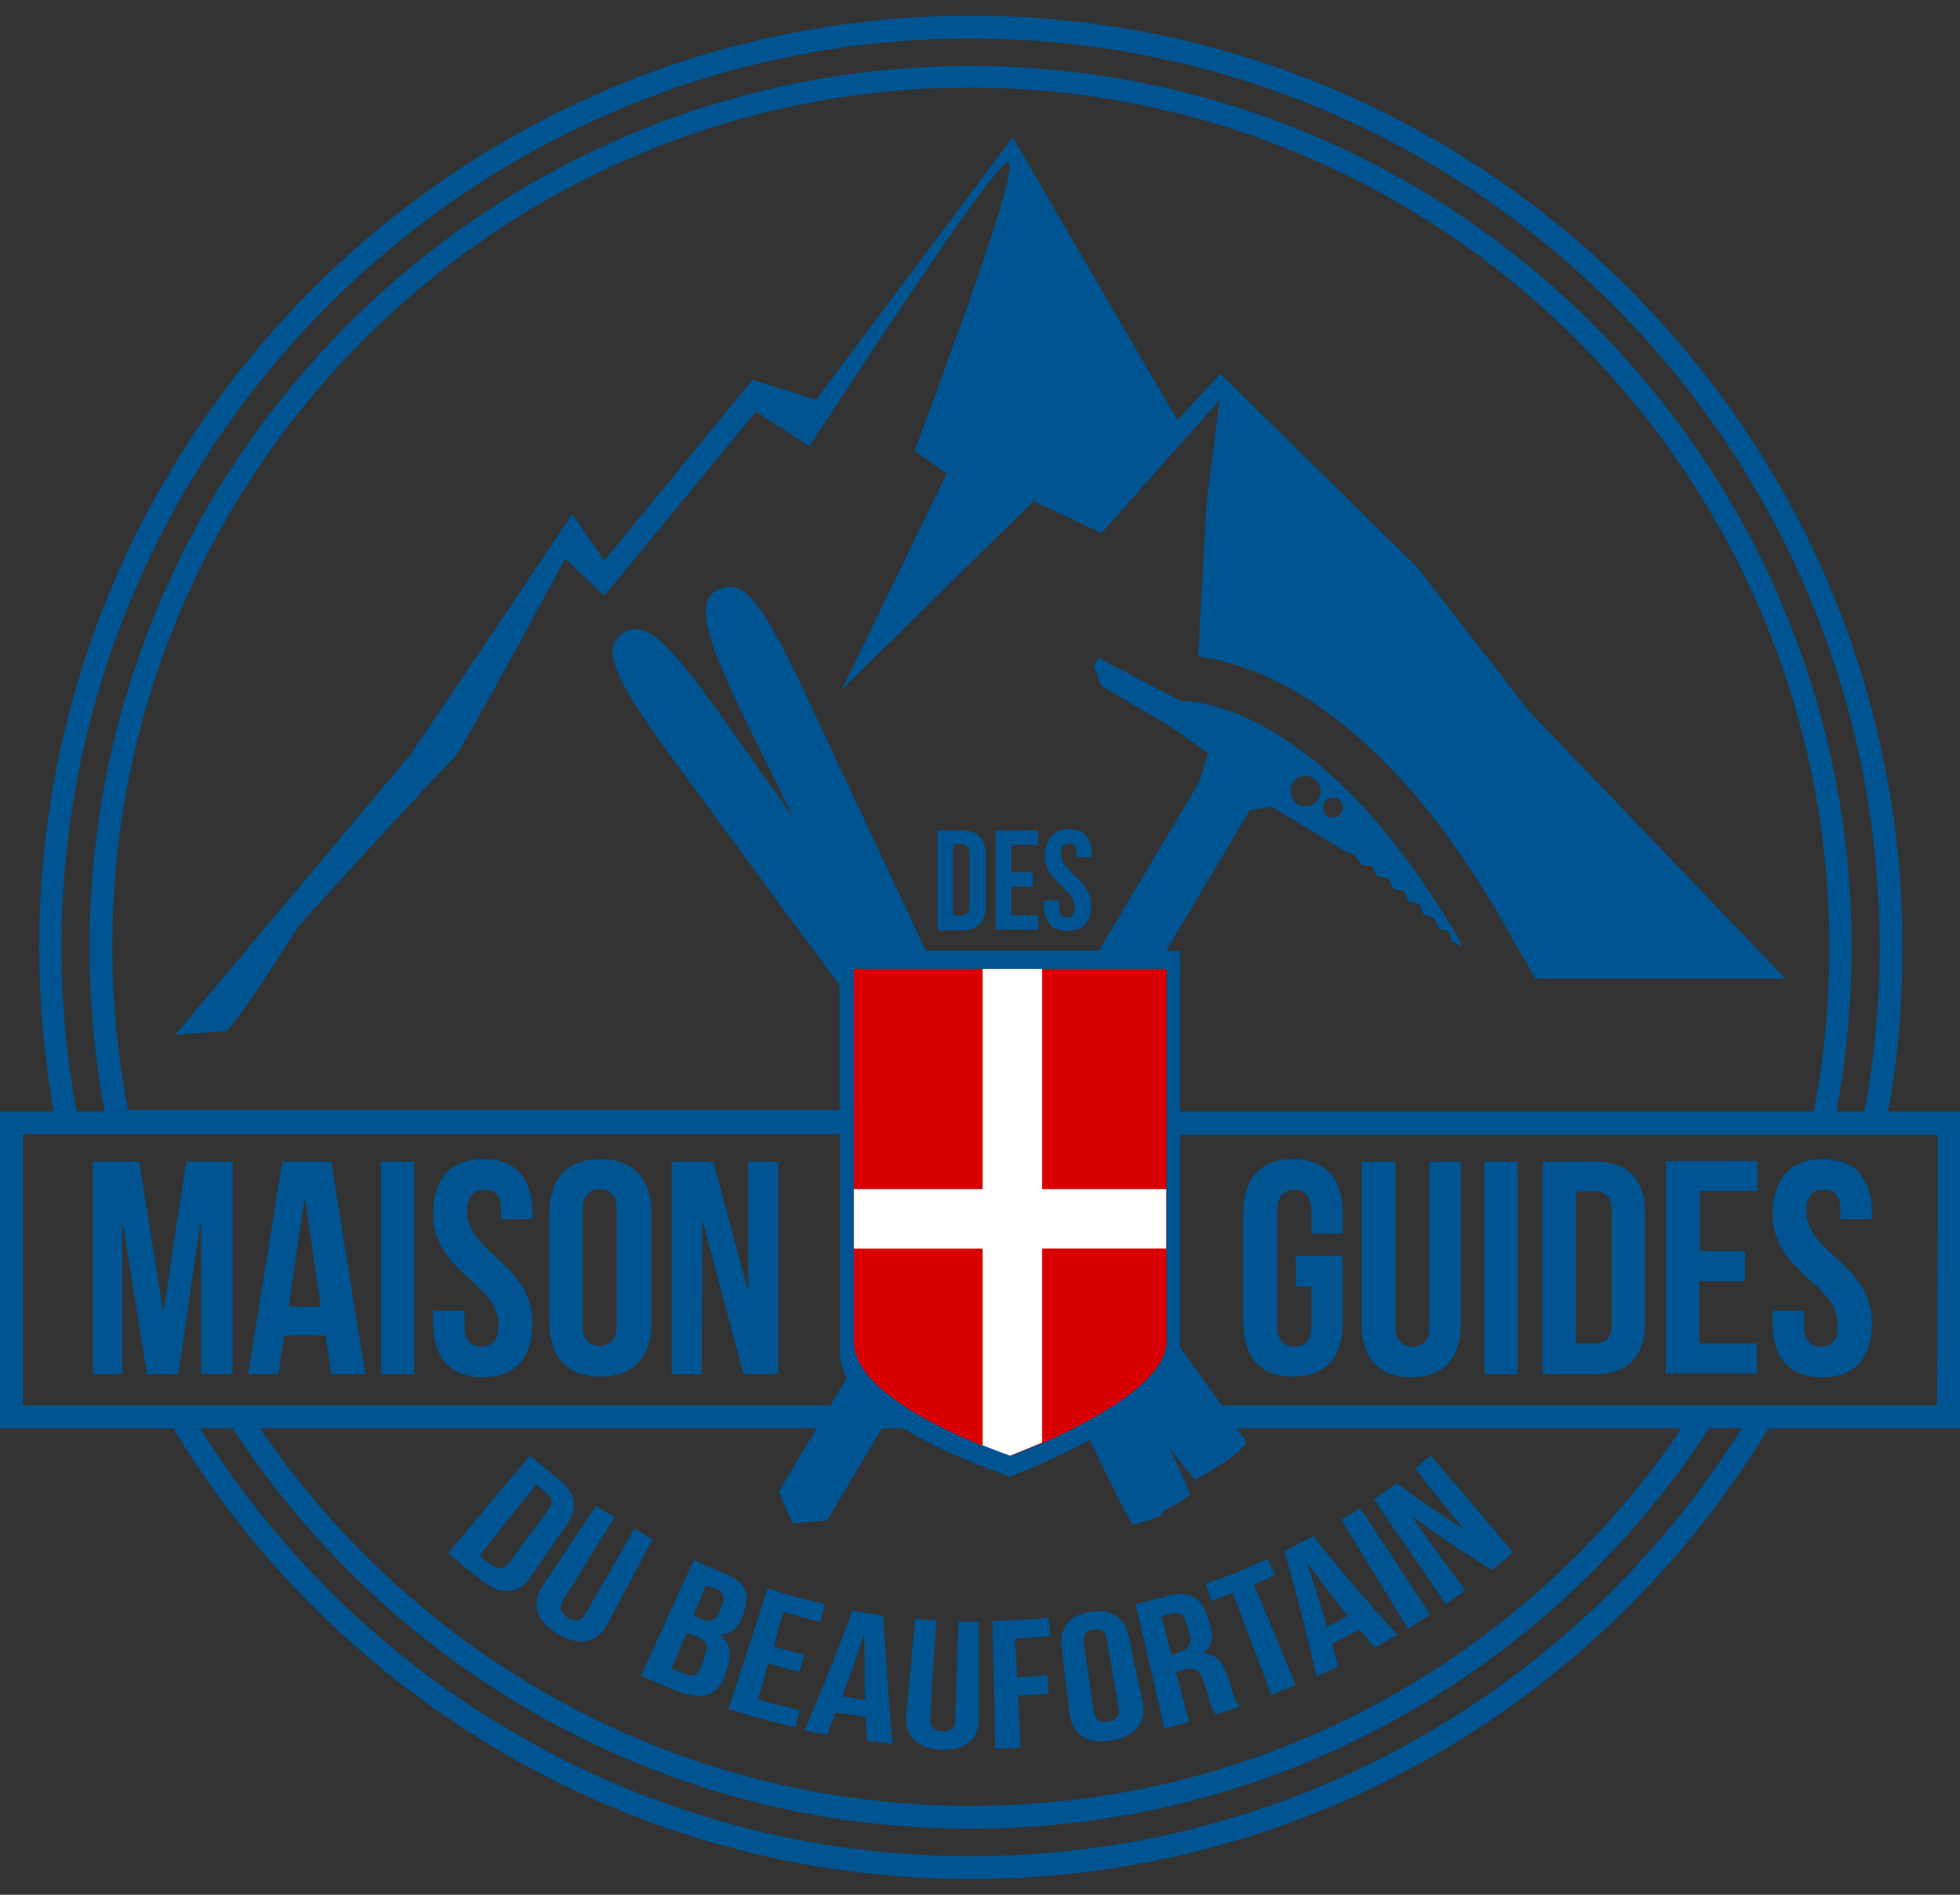
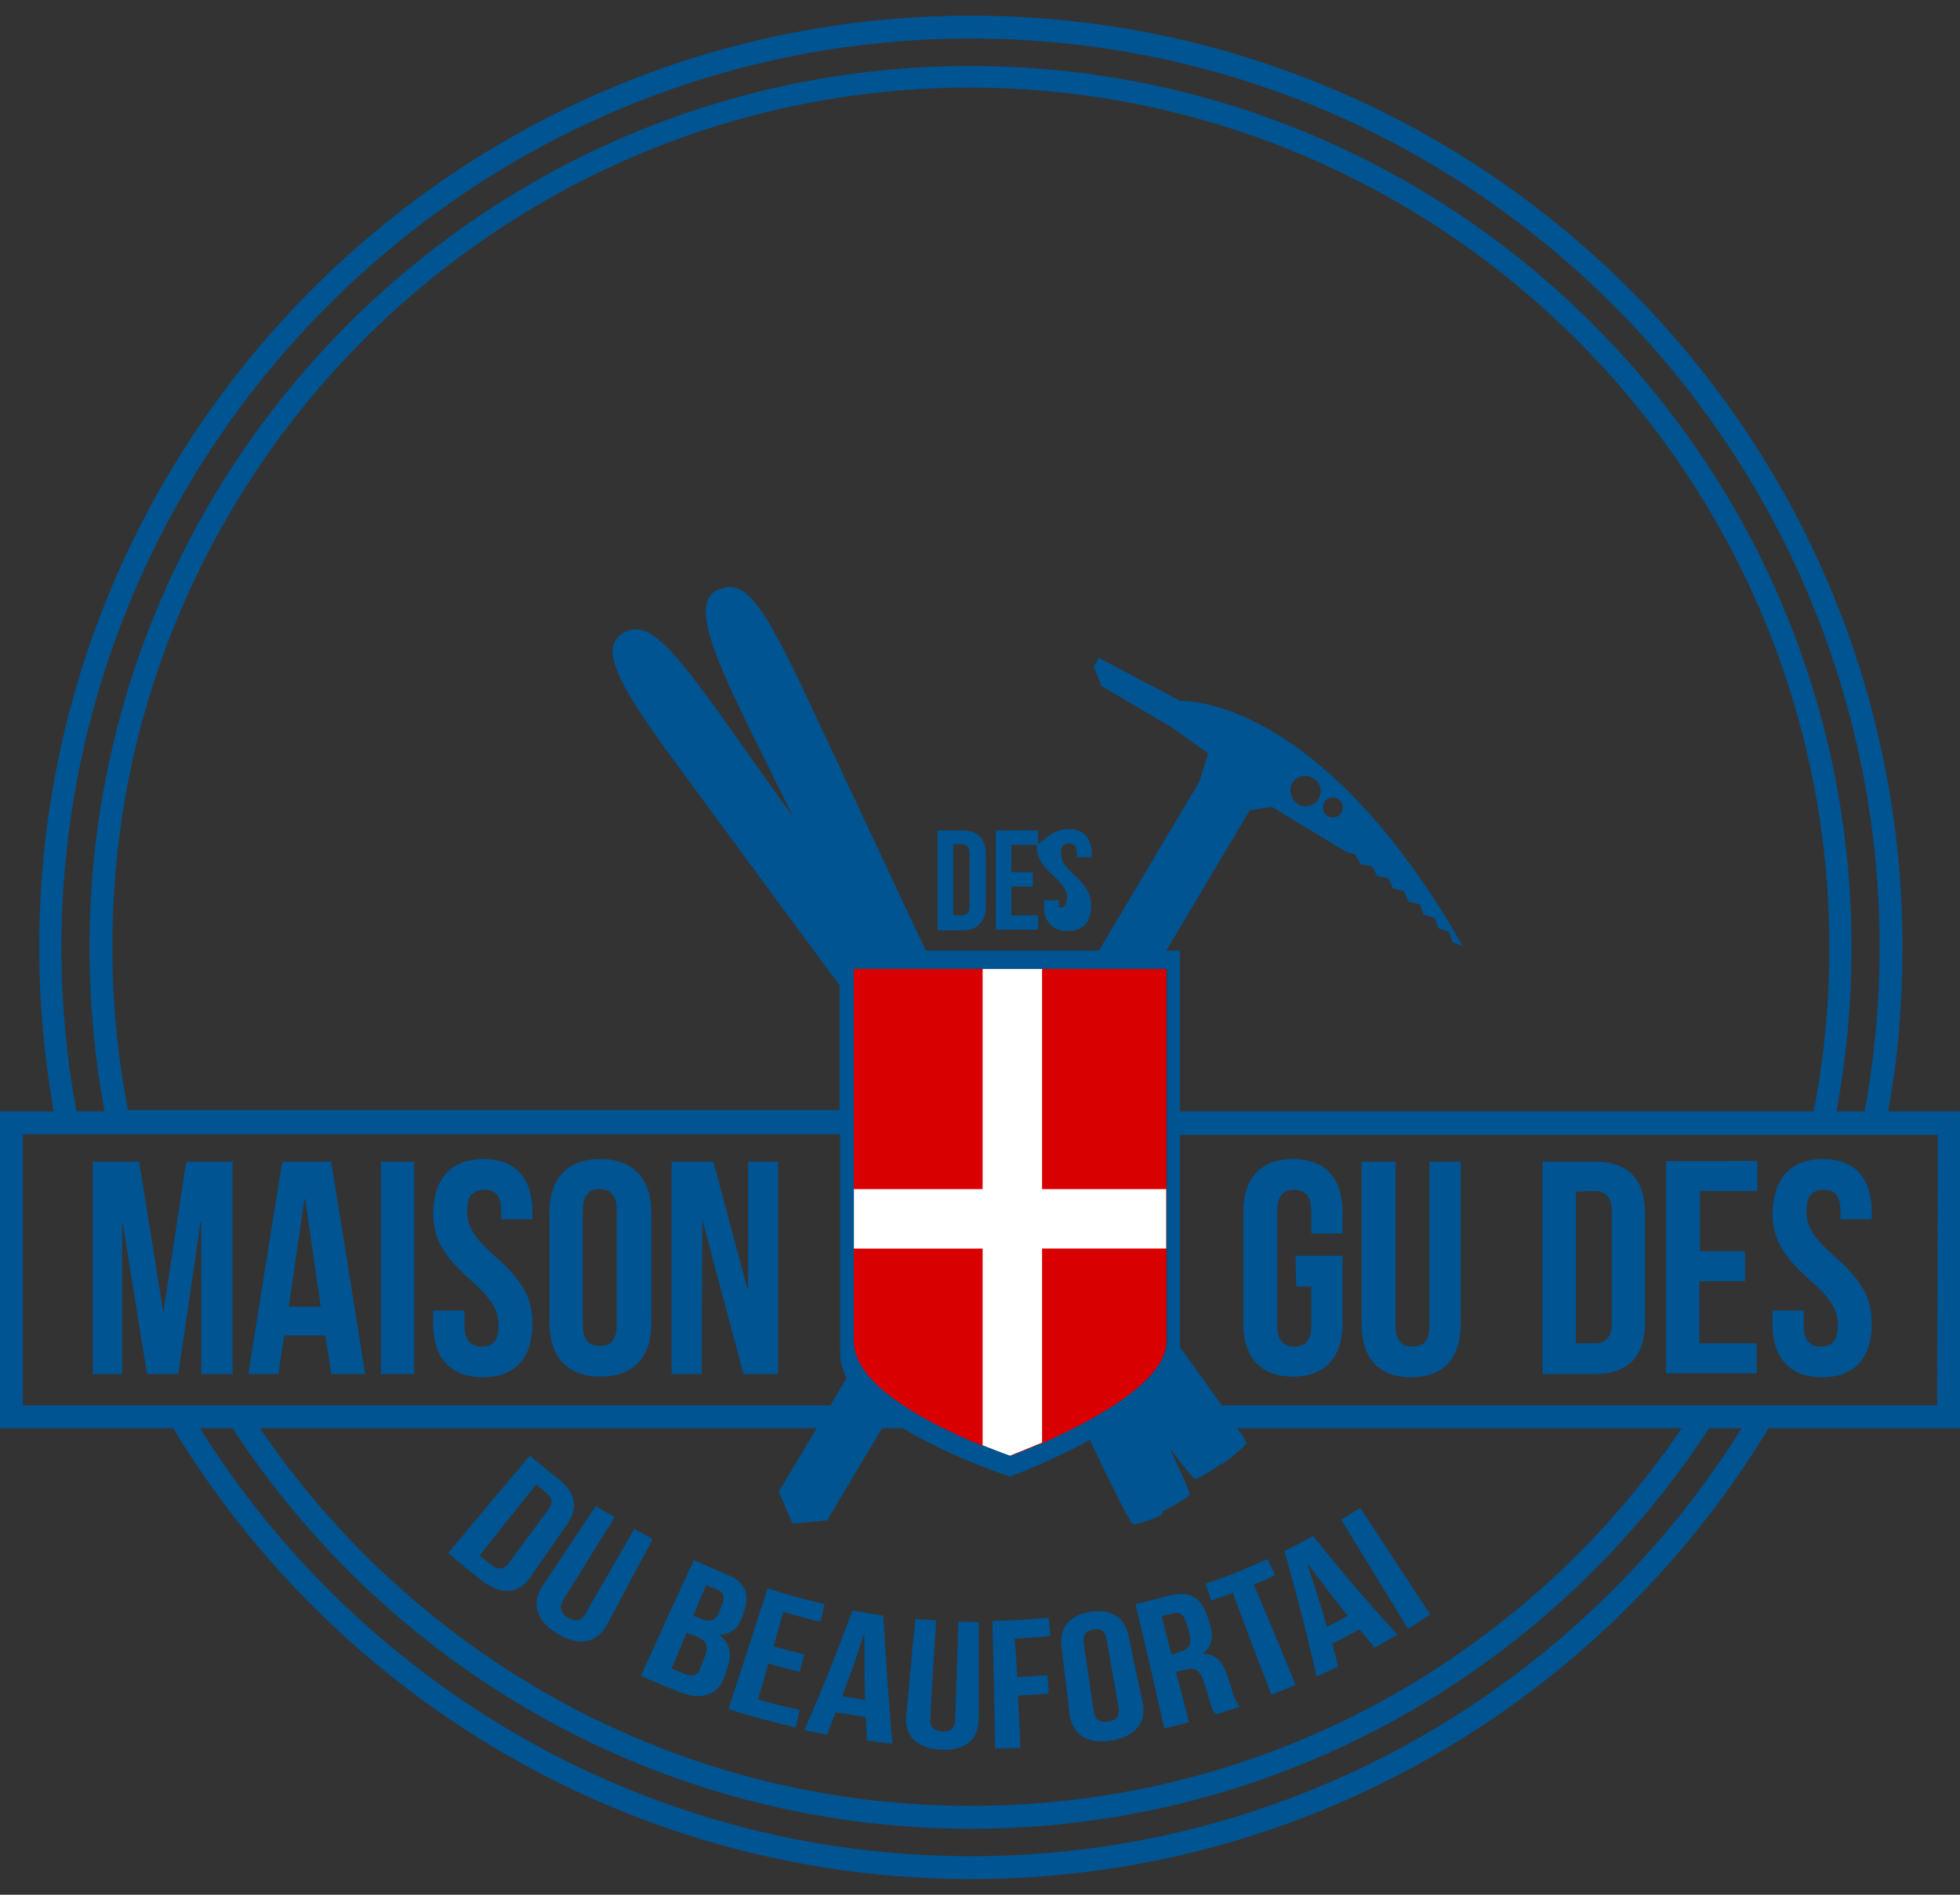
<svg xmlns="http://www.w3.org/2000/svg" version="1.1" id="Calque_1" x="0px" y="0px" viewBox="0 0 300 290" style="enable-background:new 0 0 300 290;" xml:space="preserve" width="300px" height="290px">
  <rect x="0" y="0" width="300" height="290" fill="#333333" stroke="none" />
  <style type="text/css">
	.st0{fill:#005491;}
	.st1{fill:#D80000;}
	.st2{fill:#FFFFFF;}
</style>
  <g>
    <g>
      <path class="st0" d="M25,200.9L25,200.9l3.5-23.1h7.1v32.5h-4.8V187h-0.1l-3.4,23.3h-4.8l-3.7-23h-0.1v23h-4.5v-32.5h7.1L25,200.9    z" />
      <path class="st0" d="M55.9,210.3h-5.2l-0.9-5.9h-6.3l-0.9,5.9H38l5.2-32.5h7.5L55.9,210.3z M44.2,200h4.9l-2.4-16.5h-0.1L44.2,200    z" />
      <path class="st0" d="M58.3,177.8h5.1v32.5h-5.1V177.8z" />
      <path class="st0" d="M74,177.4c5,0,7.5,3,7.5,8.2v1h-4.8v-1.3c0-2.3-0.9-3.2-2.6-3.2c-1.6,0-2.6,0.9-2.6,3.2c0,2.4,1,4.1,4.4,7.1    c4.3,3.8,5.6,6.5,5.6,10.2c0,5.2-2.6,8.2-7.6,8.2c-5,0-7.6-3-7.6-8.2v-2h4.8v2.3c0,2.3,1,3.2,2.6,3.2c1.6,0,2.6-0.8,2.6-3.2    c0-2.4-1-4.1-4.4-7.1c-4.3-3.8-5.6-6.5-5.6-10.2C66.4,180.4,69,177.4,74,177.4z" />
      <path class="st0" d="M84.1,185.6c0-5.2,2.7-8.2,7.8-8.2c5,0,7.8,3,7.8,8.2v16.9c0,5.2-2.7,8.2-7.8,8.2c-5,0-7.8-3-7.8-8.2V185.6z     M89.2,202.8c0,2.3,1,3.2,2.6,3.2c1.6,0,2.6-0.9,2.6-3.2v-17.6c0-2.3-1-3.2-2.6-3.2c-1.6,0-2.6,0.9-2.6,3.2V202.8z" />
      <path class="st0" d="M107.5,186.7L107.5,186.7l-0.1,23.6h-4.6v-32.5h6.4l5.2,19.5h0.1v-19.5h4.6v32.5h-5.3L107.5,186.7z" />
      <path class="st0" d="M198.3,192.2h7.2v10.3c0,5.2-2.6,8.2-7.6,8.2c-5,0-7.6-3-7.6-8.2v-16.9c0-5.2,2.6-8.2,7.6-8.2    c5,0,7.6,3,7.6,8.2v3.2h-4.8v-3.5c0-2.3-1-3.2-2.6-3.2c-1.6,0-2.6,0.9-2.6,3.2v17.6c0,2.3,1,3.2,2.6,3.2c1.6,0,2.6-0.8,2.6-3.2v-6    h-2.3L198.3,192.2L198.3,192.2L198.3,192.2z" />
      <path class="st0" d="M213.6,177.8v25.1c0,2.3,1,3.2,2.6,3.2c1.6,0,2.6-0.8,2.6-3.2v-25.1h4.8v24.8c0,5.2-2.6,8.2-7.6,8.2    c-5,0-7.6-3-7.6-8.2v-24.8H213.6L213.6,177.8z" />
-       <path class="st0" d="M227.2,177.8h5.1v32.5h-5.1V177.8z" />
      <path class="st0" d="M236.1,177.8h8.1c5.1,0,7.6,2.8,7.6,8v16.5c0,5.2-2.5,8-7.6,8h-8.1V177.8z M241.2,182.4v23.2h2.9    c1.6,0,2.6-0.8,2.6-3.2v-16.9c0-2.3-1-3.2-2.6-3.2L241.2,182.4L241.2,182.4z" />
      <path class="st0" d="M260.1,191.5h7v4.6h-7v9.5h8.8v4.6H255v-32.5H269v4.6h-8.8V191.5z" />
      <path class="st0" d="M279,177.4c5,0,7.5,3,7.5,8.2v1h-4.8v-1.3c0-2.3-0.9-3.2-2.6-3.2c-1.6,0-2.6,0.9-2.6,3.2c0,2.4,1,4.1,4.4,7.1    c4.3,3.8,5.6,6.5,5.6,10.2c0,5.2-2.6,8.2-7.6,8.2c-5,0-7.6-3-7.6-8.2v-2h4.8v2.3c0,2.3,1,3.2,2.6,3.2c1.6,0,2.6-0.8,2.6-3.2    c0-2.4-1-4.1-4.4-7.1c-4.3-3.8-5.6-6.5-5.6-10.2C271.5,180.4,274,177.4,279,177.4z" />
    </g>
    <g>
      <g>
-         <path class="st0" d="M123.9,68.3c0,0,28.9-44.7,30.5-43.5c1.6,1.2-9.3,30.1-9.7,31.4C144.2,57.5,140,69,140,69l4.9,3.5     l-16.1,33.1l29.4-28.9l10.4,4.9l18.1-20.4l-2,15.4l-1.3,23.9c3.3,0.4,9,1.7,16,6c11.1,6.9,21.5,18.6,30.8,34.9l4.8,8.4h38.3     l-39.2-40.9l-17.2-22.1l-30.1-29.6l-6.6,7.1l-25.2-43.3l-30.1,40.2l-9.7-3.1L92.5,85.8l-4.9-7.1l-24.7,36.7l-36.1,43l7.9-0.6     c3.3-3.6,10.2-14.9,10.9-15.9c2-2.4,22.8-25,23.9-25.9c1.1-0.9,17-30.5,17-30.5l6,5.7L115.7,63L123.9,68.3z" />
-       </g>
+         </g>
      <g>
-         <path class="st0" d="M110.2,90.2L110.2,90.2C110.2,90.2,106.2,92,110.2,90.2C110.2,90.2,110.2,90.2,110.2,90.2     C113.5,88.8,110.6,90.1,110.2,90.2z" />
        <path class="st0" d="M95.4,97.2C95.4,97.2,95.4,97.1,95.4,97.2C95.4,97.1,91.7,99.7,95.4,97.2C95.4,97.2,95.4,97.2,95.4,97.2     C98.4,95.1,95.7,96.9,95.4,97.2z" />
      </g>
      <g>
        <path class="st1" d="M130.7,205.3c0,9.7,23.9,17.6,23.9,17.6s23.9-8.8,23.9-17.6c0-8.2,0-57,0-57h-47.8     C130.7,148.3,130.7,196,130.7,205.3z" />
        <path class="st0" d="M289,170.1c1.5-8.1,2.2-16.5,2.2-25.1c0-78.6-64-142.6-142.6-142.6C70,2.4,6,66.4,6,145     c0,8.6,0.8,16.9,2.2,25.1H0v48.5h26.5c25,41.3,70.4,69,122.1,69c51.7,0,97.1-27.7,122.1-69H300v-48.5L289,170.1L289,170.1z      M148.6,5.9c76.7,0,139.1,62.4,139.1,139.1c0,8.6-0.8,16.9-2.3,25.1h-4.3c1.5-8.1,2.3-16.5,2.3-25.1     c0-74.4-60.5-134.9-134.9-134.9C74.2,10.1,13.7,70.6,13.7,145c0,8.6,0.8,17,2.3,25.1h-4.3c-1.5-8.1-2.3-16.5-2.3-25.1     C9.5,68.3,71.9,5.9,148.6,5.9z M178.5,145.5l12.8-21.5l0,0l3.4-0.5l11.2,6.8l1.5,0.5l0.9,1.5l1.7,0.3l0.8,1.5l1.7,0.3l0.7,1.6     l1.7,0.4l0.7,1.6l1.7,0.4l0.6,1.6l1.7,0.5l0.6,1.6l1.6,0.5l0.5,1.6l1.6,0.6c-22.2-38.8-43.2-37.5-43.2-37.5l-12.5-6.6l-0.8,1.3     l1.2,3l10.7,6.3l5.6,4l-1.3,4.3l0,0l-15.4,25.9h-26.5c-7.8-16.6-19-40.5-19-40.5c-5.8-12-8.5-16.5-12.6-14.8c0,0,0,0-0.1,0     c-3.6,1.6-2.2,7,3.6,19c0,0,3.4,7,7.9,16c-6.3-8.8-11.3-15.9-11.3-15.9c-7.8-10.8-11.3-14.7-15-12.3c0,0,0,0,0,0     c-3.3,2.2-0.9,7.2,7,18.1c0,0,15.4,21,26.3,35.7c0,4.6,0,11.5,0,19.1H19.6c-1.6-8.1-2.4-16.5-2.4-25.1     c0-72.4,58.9-131.4,131.4-131.4C221,13.6,280,72.6,280,145c0,8.6-0.8,17-2.4,25.1h-97c0-13.1,0-24.6,0-24.6L178.5,145.5     L178.5,145.5z M187.2,224c2.9-2.1,3.6-3.1,3.6-3.1c0-0.2-0.5-1-1.4-2.3h68c-23.6,34.9-63.6,57.8-108.8,57.8     s-85.1-22.9-108.8-57.8H125l-5.8,9.7l2.1,4.9l5.3-0.5l8.4-14.1h3.2c7.4,4.5,16.4,7.4,16.4,7.4s6-2.2,12.2-5.6     c3.6,7.5,6.2,12.7,6.6,12.9c0,0,1.2,0,4.4-1.4h0c0,0,0.1-0.3,0.1-0.3c0,0,0.1-0.1,0.1-0.2l0-0.1c3.2-1.6,4.1-2.5,4.1-2.5     c0.1-0.3-1.1-3-3.1-7.2c2.2,2.9,3.6,4.7,3.9,4.8c0,0,1.1-0.3,4.1-2.4C187,224.1,187.1,224.1,187.2,224     C187.1,224.1,187.2,224,187.2,224L187.2,224z M131.3,208L131.3,208L131.3,208C131.3,208,131.3,208,131.3,208     c-0.1-0.3-0.2-0.6-0.3-0.8c0-0.1,0-0.2-0.1-0.3c-0.1-0.2-0.1-0.4-0.1-0.6c0-0.1,0-0.2,0-0.2c0-0.3-0.1-0.5-0.1-0.8     c0-4.6,0-18.7,0-31.7c0-1.2,0-2.4,0-3.5c0-6.3,0-12.2,0-16.2c0-3.4,0-5.6,0-5.6h12.5h23.6h10.2h1.6c0,0,0,10,0,21.8     c0,1.2,0,2.3,0,3.5c0,11.6,0,23.9,0,29.6c0,0.8,0,1.5,0,2.1c0,5-7.7,10-14.3,13.3c-0.3,0.1-0.6,0.3-0.8,0.4     c-0.1,0.1-0.3,0.1-0.4,0.2c-0.2,0.1-0.4,0.2-0.6,0.3c-0.1,0.1-0.3,0.1-0.4,0.2c-0.2,0.1-0.4,0.2-0.6,0.3     c-0.1,0.1-0.3,0.1-0.4,0.2c-0.2,0.1-0.4,0.2-0.5,0.2c-0.1,0.1-0.3,0.1-0.4,0.2c-0.2,0.1-0.4,0.2-0.5,0.2     c-0.1,0.1-0.2,0.1-0.4,0.2c-0.2,0.1-0.4,0.2-0.5,0.2c-0.1,0-0.2,0.1-0.3,0.1c-0.2,0.1-0.5,0.2-0.7,0.3c0,0-0.1,0-0.1,0     c-0.2,0.1-0.4,0.2-0.6,0.3c-0.1,0-0.2,0.1-0.2,0.1c-0.1,0.1-0.2,0.1-0.4,0.1c-0.1,0-0.2,0.1-0.2,0.1c-0.1,0-0.2,0.1-0.3,0.1     c-0.1,0-0.1,0.1-0.2,0.1c-0.1,0-0.2,0.1-0.2,0.1c-0.1,0-0.1,0-0.2,0.1c-0.1,0-0.1,0-0.2,0.1c0,0-0.1,0-0.1,0c0,0-0.1,0-0.1,0     c0,0,0,0-0.1,0c0,0-0.1,0-0.1,0s0,0-0.1,0c-0.8-0.3-9.7-3.3-16.4-7.8l0,0c-0.2-0.2-0.5-0.3-0.7-0.5l0,0     C134.6,212.6,132.3,210.4,131.3,208z M197.8,119.9c0.6-1.1,2.1-1.5,3.2-0.8c1.1,0.6,1.5,2.1,0.8,3.2c-0.6,1.1-2.1,1.4-3.1,0.8     C197.6,122.4,197.2,121,197.8,119.9z M202.7,122.8c0.4-0.7,1.4-1,2.1-0.5c0.7,0.4,1,1.4,0.5,2.1c-0.4,0.7-1.4,1-2.1,0.5     C202.5,124.5,202.3,123.5,202.7,122.8z M24.4,215.1H3.5v-41.5h5.4h3.6h4.3h3.6h108.2c0,13.9,0,28.7,0,33.7c0,1.2,0.4,2.4,1,3.6     l-2.5,4.2H37.5h-4.1h-4.9H24.4z M148.6,284.1c-49.7,0-93.4-26.2-118-65.5h5c24.1,36.9,65.7,61.3,113,61.3s88.9-24.4,113-61.3h5     C242,257.9,198.3,284.1,148.6,284.1z M296.5,215.1h-23.7h-4.1h-4.9h-4.1H187c-1.7-2.4-3.9-5.5-6.4-8.9c0-5.5,0-19.4,0-32.5h96.3     h3.6h4.3h3.6h8.2L296.5,215.1L296.5,215.1z" />
        <g>
          <path class="st1" d="M154.5,222.9c-0.2-0.1-1.9-0.6-4.2-1.6C152.7,222.3,154.3,222.8,154.5,222.9z" />
          <path class="st1" d="M154.9,222.7c-0.2,0.1-0.3,0.1-0.3,0.1C154.6,222.9,154.7,222.8,154.9,222.7z" />
          <path class="st1" d="M150.4,148.3h-19.7c0,0,0,17.8,0,33.7h19.7V148.3z" />
          <path class="st1" d="M150.4,191.2h-19.7c0,6.4,0,11.7,0,14.1c0,7.1,12.8,13.2,19.7,16V191.2z" />
          <path class="st1" d="M157.9,221.5c-1.4,0.6-2.5,1-3,1.2C155.5,222.5,156.5,222.1,157.9,221.5z" />
          <path class="st1" d="M159.5,148.3V182h19c0-15.9,0-33.7,0-33.7H159.5L159.5,148.3z" />
          <path class="st1" d="M159.5,220.9c7-3.1,19-9.3,19-15.5c0-2.3,0-7.6,0-14.1h-19V220.9z" />
          <path class="st1" d="M159.4,220.9c-0.5,0.2-1,0.4-1.4,0.6C158.4,221.3,158.9,221.1,159.4,220.9z" />
        </g>
        <path class="st2" d="M178.5,182h-19v-33.7h-9.1V182h-19.7c0,3.2,0,6.3,0,9.1h19.7v30.1c2.5,1,4.2,1.6,4.2,1.6s2-0.8,4.9-2v-29.7     h19C178.5,188.3,178.5,185.2,178.5,182z" />
      </g>
    </g>
    <g>
      <path class="st0" d="M143.5,127.1h3.8c2.4,0,3.6,1.3,3.6,3.8v7.7c0,2.4-1.2,3.8-3.6,3.8h-3.8V127.1z M145.9,129.3v10.8h1.3    c0.8,0,1.2-0.4,1.2-1.5v-7.9c0-1.1-0.5-1.5-1.2-1.5H145.9z" />
      <path class="st0" d="M154.8,133.5h3.3v2.2h-3.3v4.4h4.1v2.2h-6.5v-15.2h6.5v2.2h-4.1V133.5z" />
-       <path class="st0" d="M163.6,126.9c2.3,0,3.5,1.4,3.5,3.8v0.5h-2.3v-0.6c0-1.1-0.4-1.5-1.2-1.5c-0.8,0-1.2,0.4-1.2,1.5    c0,1.1,0.5,1.9,2,3.3c2,1.8,2.6,3,2.6,4.8c0,2.4-1.2,3.8-3.6,3.8c-2.3,0-3.6-1.4-3.6-3.8v-0.9h2.3v1.1c0,1.1,0.5,1.5,1.2,1.5    c0.8,0,1.2-0.4,1.2-1.5c0-1.1-0.5-1.9-2-3.3c-2-1.8-2.6-3-2.6-4.7C160.1,128.3,161.3,126.9,163.6,126.9z" />
+       <path class="st0" d="M163.6,126.9c2.3,0,3.5,1.4,3.5,3.8v0.5h-2.3v-0.6c0-1.1-0.4-1.5-1.2-1.5c-0.8,0-1.2,0.4-1.2,1.5    c0,1.1,0.5,1.9,2,3.3c2,1.8,2.6,3,2.6,4.8c0,2.4-1.2,3.8-3.6,3.8c-2.3,0-3.6-1.4-3.6-3.8v-0.9h2.3v1.1c0.8,0,1.2-0.4,1.2-1.5c0-1.1-0.5-1.9-2-3.3c-2-1.8-2.6-3-2.6-4.7C160.1,128.3,161.3,126.9,163.6,126.9z" />
    </g>
    <g>
      <g>
        <path class="st0" d="M81.1,222.8c1.7,1.4,2.5,2.1,4.3,3.5c2.7,2.1,3.2,4.4,1.4,7c-2.2,3.2-3.4,4.8-5.6,8.1     c-1.8,2.6-4.4,2.9-7.6,0.4c-2-1.6-3.1-2.4-5-4.1C73.6,231.7,76.1,228.7,81.1,222.8z M82.1,227.2c-3.5,4.3-5.2,6.5-8.7,10.9     c0.7,0.6,1.1,0.8,1.8,1.4c1,0.8,1.9,0.8,2.7-0.3c2.4-3.2,3.6-4.9,6-8.1c0.8-1.1,0.6-1.9-0.3-2.6C83,227.9,82.7,227.7,82.1,227.2z     " />
        <path class="st0" d="M94.1,232.2c-3.2,5.1-4.8,7.7-7.9,12.7c-0.7,1.2-0.3,2,0.7,2.7c1.1,0.6,2,0.6,2.7-0.6c3-5.2,4.5-7.8,7.5-13     c1.1,0.6,1.7,0.9,2.8,1.6c-2.8,5.2-4.2,7.8-7,13.1c-1.5,2.7-4.1,3.4-7.5,1.4c-3.4-2-4.1-4.7-2.4-7.3c3.3-4.9,4.9-7.4,8.2-12.3     C92.3,231.2,92.9,231.5,94.1,232.2z" />
        <path class="st0" d="M113.9,246.6c-0.1,0.3-0.1,0.4-0.2,0.7c-0.7,1.9-1.7,2.8-3.5,2.9c0,0,0,0,0,0.1c1.6,1.3,1.8,2.9,1.2,4.8     c-0.2,0.6-0.3,0.9-0.5,1.5c-1,2.8-3.4,3.8-7.1,2.3c-2.3-0.9-3.4-1.4-5.7-2.4c3.2-7.1,4.8-10.6,8.1-17.7c1.8,0.8,2.8,1.2,4.6,2     C113.9,241.9,114.9,243.8,113.9,246.6z M108.1,242.6c-0.8,1.9-1.2,2.8-2,4.7c0.5,0.2,0.8,0.3,1.3,0.5c1.2,0.5,2.2,0.3,2.7-1.1     c0.2-0.4,0.2-0.6,0.4-1c0.5-1.3,0.2-2.1-0.9-2.5C109,243,108.7,242.9,108.1,242.6z M105.1,249.9c-0.9,2.2-1.4,3.3-2.3,5.5     c0.8,0.3,1.2,0.5,2,0.8c1.2,0.5,2,0.3,2.5-1.1c0.2-0.6,0.4-1,0.6-1.6c0.6-1.7,0.2-2.4-1.4-3.1C106,250.3,105.7,250.2,105.1,249.9     z" />
        <path class="st0" d="M118.4,252c1.9,0.5,2.8,0.8,4.7,1.2c-0.3,1.1-0.4,1.6-0.7,2.7c-1.9-0.5-2.9-0.7-4.8-1.3     c-0.6,2.2-0.9,3.3-1.6,5.5c2.5,0.7,3.8,1.1,6.4,1.6c-0.2,1.1-0.4,1.6-0.6,2.7c-4.1-1-6.2-1.5-10.3-2.8c2.4-7.4,3.6-11.1,6-18.5     c3.4,1.1,5.2,1.6,8.7,2.4c-0.2,1.1-0.4,1.6-0.6,2.7c-2.3-0.5-3.4-0.8-5.7-1.5C119.3,248.8,119,249.9,118.4,252z" />
        <path class="st0" d="M136.6,266.9c-1.6-0.2-2.3-0.3-3.9-0.5c-0.1-1.4-0.1-2.2-0.2-3.6c-1.8-0.3-2.7-0.4-4.6-0.7     c-0.5,1.3-0.8,2-1.3,3.4c-1.4-0.3-2.1-0.4-3.5-0.7c2.7-6,5.1-12.2,7.4-18.3c1.9,0.3,2.8,0.5,4.7,0.8     C135.6,253.8,136,260.4,136.6,266.9z M128.9,259.6c1.4,0.2,2.1,0.4,3.5,0.6c-0.1-4-0.1-6-0.1-10c0,0,0,0-0.1,0     C131,254,130.3,255.9,128.9,259.6z" />
        <path class="st0" d="M143.3,248c-0.4,6-0.6,9-0.9,15c-0.1,1.4,0.6,1.9,1.8,2c1.2,0.1,2-0.4,2-1.8c0.2-6,0.3-9,0.5-15     c1.2,0,1.9,0,3.1,0.1c0,5.9,0,8.9,0,14.8c0,3.1-2,4.9-5.8,4.7c-3.8-0.2-5.6-2.2-5.3-5.3c0.6-5.9,0.8-8.8,1.4-14.7     C141.4,247.9,142,247.9,143.3,248z" />
        <path class="st0" d="M155.7,256.7c1.8-0.1,2.7-0.2,4.6-0.3c0.1,1.1,0.2,1.7,0.2,2.8c-1.9,0.2-2.8,0.2-4.7,0.3     c0.2,3.2,0.2,4.8,0.4,8c-1.5,0.1-2.3,0.1-3.9,0.1c-0.1-7.8-0.2-11.7-0.4-19.5c3.5-0.1,5.2-0.2,8.6-0.5c0.1,1.1,0.2,1.7,0.3,2.8     c-2.2,0.2-3.3,0.3-5.5,0.4C155.5,253.2,155.6,254.4,155.7,256.7z" />
        <path class="st0" d="M162.5,252.2c-0.4-3.1,1.2-5,4.4-5.5c3.2-0.5,5.3,0.8,5.9,3.9c0.8,4,1.2,5.9,2.1,9.9c0.6,3-1,5.3-4.8,5.9     c-3.8,0.6-6-1-6.4-4.1C163.2,258.2,163,256.2,162.5,252.2z M167.4,261.9c0.2,1.4,1,1.8,2.2,1.6c1.2-0.2,1.9-0.8,1.6-2.2     c-0.7-4.1-1.1-6.2-1.8-10.3c-0.2-1.4-1-1.8-2.1-1.6c-1.1,0.2-1.6,0.8-1.4,2.2C166.5,255.7,166.8,257.8,167.4,261.9z" />
        <path class="st0" d="M186.1,262.4c-0.3-0.4-0.6-0.7-1-2.2c-0.3-1.2-0.5-1.8-0.9-2.9c-0.5-1.7-1.4-2.2-3-1.7     c-0.5,0.1-0.7,0.2-1.2,0.3c0.8,3.1,1.2,4.6,2,7.7c-1.5,0.4-2.3,0.6-3.8,0.9c-1.7-7.6-2.6-11.4-4.4-19c1.9-0.4,2.9-0.7,4.8-1.2     c3.3-0.9,5.1,0,6.1,2.8c0.2,0.6,0.3,0.9,0.5,1.5c0.6,1.9,0.3,3.4-1,4.4c0,0,0,0,0,0.1c1.9,0.1,2.9,1.2,3.6,3.2     c0.4,1.1,0.6,1.7,0.9,2.8c0.3,0.9,0.5,1.5,1.1,2.1C188.4,261.7,187.7,261.9,186.1,262.4z M177.8,247.4c0.6,2.3,0.9,3.5,1.5,5.8     c0.5-0.1,0.8-0.2,1.3-0.4c1.3-0.4,1.9-1.1,1.5-2.6c-0.2-0.7-0.3-1.1-0.5-1.8c-0.4-1.3-1.1-1.8-2.2-1.4     C178.7,247.1,178.4,247.2,177.8,247.4z" />
        <path class="st0" d="M184.5,242.4c3.9-1.3,5.8-2.1,9.5-3.8c0.5,1,0.7,1.5,1.2,2.5c-1.3,0.6-2,0.9-3.3,1.4     c2.6,6.2,3.9,9.2,6.4,15.4c-1.5,0.6-2.2,0.9-3.7,1.5c-2.4-6.2-3.6-9.4-5.9-15.6c-1.3,0.5-2,0.7-3.3,1.2     C185.1,244,184.9,243.5,184.5,242.4z" />
        <path class="st0" d="M213.9,250.2c-1.4,0.8-2.1,1.2-3.5,2c-0.9-1.1-1.4-1.7-2.3-2.8c-1.7,0.9-2.5,1.3-4.2,2.2     c0.4,1.4,0.6,2.1,0.9,3.5c-1.3,0.6-2,0.9-3.3,1.5c-1.4-6.4-3.1-12.8-4.9-19.2c1.8-0.9,2.6-1.3,4.4-2.3     C205.1,240.3,209.4,245.3,213.9,250.2z M203.1,249c1.3-0.6,1.9-1,3.2-1.7c-2.5-3.1-3.7-4.7-6.1-7.9c0,0,0,0-0.1,0     C201.4,243.3,202,245.2,203.1,249z" />
        <path class="st0" d="M205.3,232.6c1.2-0.7,1.7-1.1,2.9-1.8c4.3,6.5,6.4,9.8,10.7,16.3c-1.3,0.9-2,1.3-3.4,2.2     C211.4,242.6,209.4,239.3,205.3,232.6z" />
-         <path class="st0" d="M216,232C215.9,232,215.9,232,216,232c3.3,4.6,4.9,6.9,8.3,11.4c-1.2,0.9-1.8,1.3-3,2.1     c-4.4-6.4-6.6-9.6-11-16c1.4-1,2.1-1.5,3.5-2.5c3.9,2.9,5.9,4.3,10,6.9c0,0,0,0,0.1,0c-2.9-3.6-4.4-5.4-7.3-9.1     c1-0.8,1.4-1.2,2.4-2c5.1,5.9,7.6,8.9,12.6,14.8c-1.3,1.1-1.9,1.6-3.3,2.7C223.2,237.1,220.7,235.4,216,232z" />
      </g>
    </g>
  </g>
</svg>